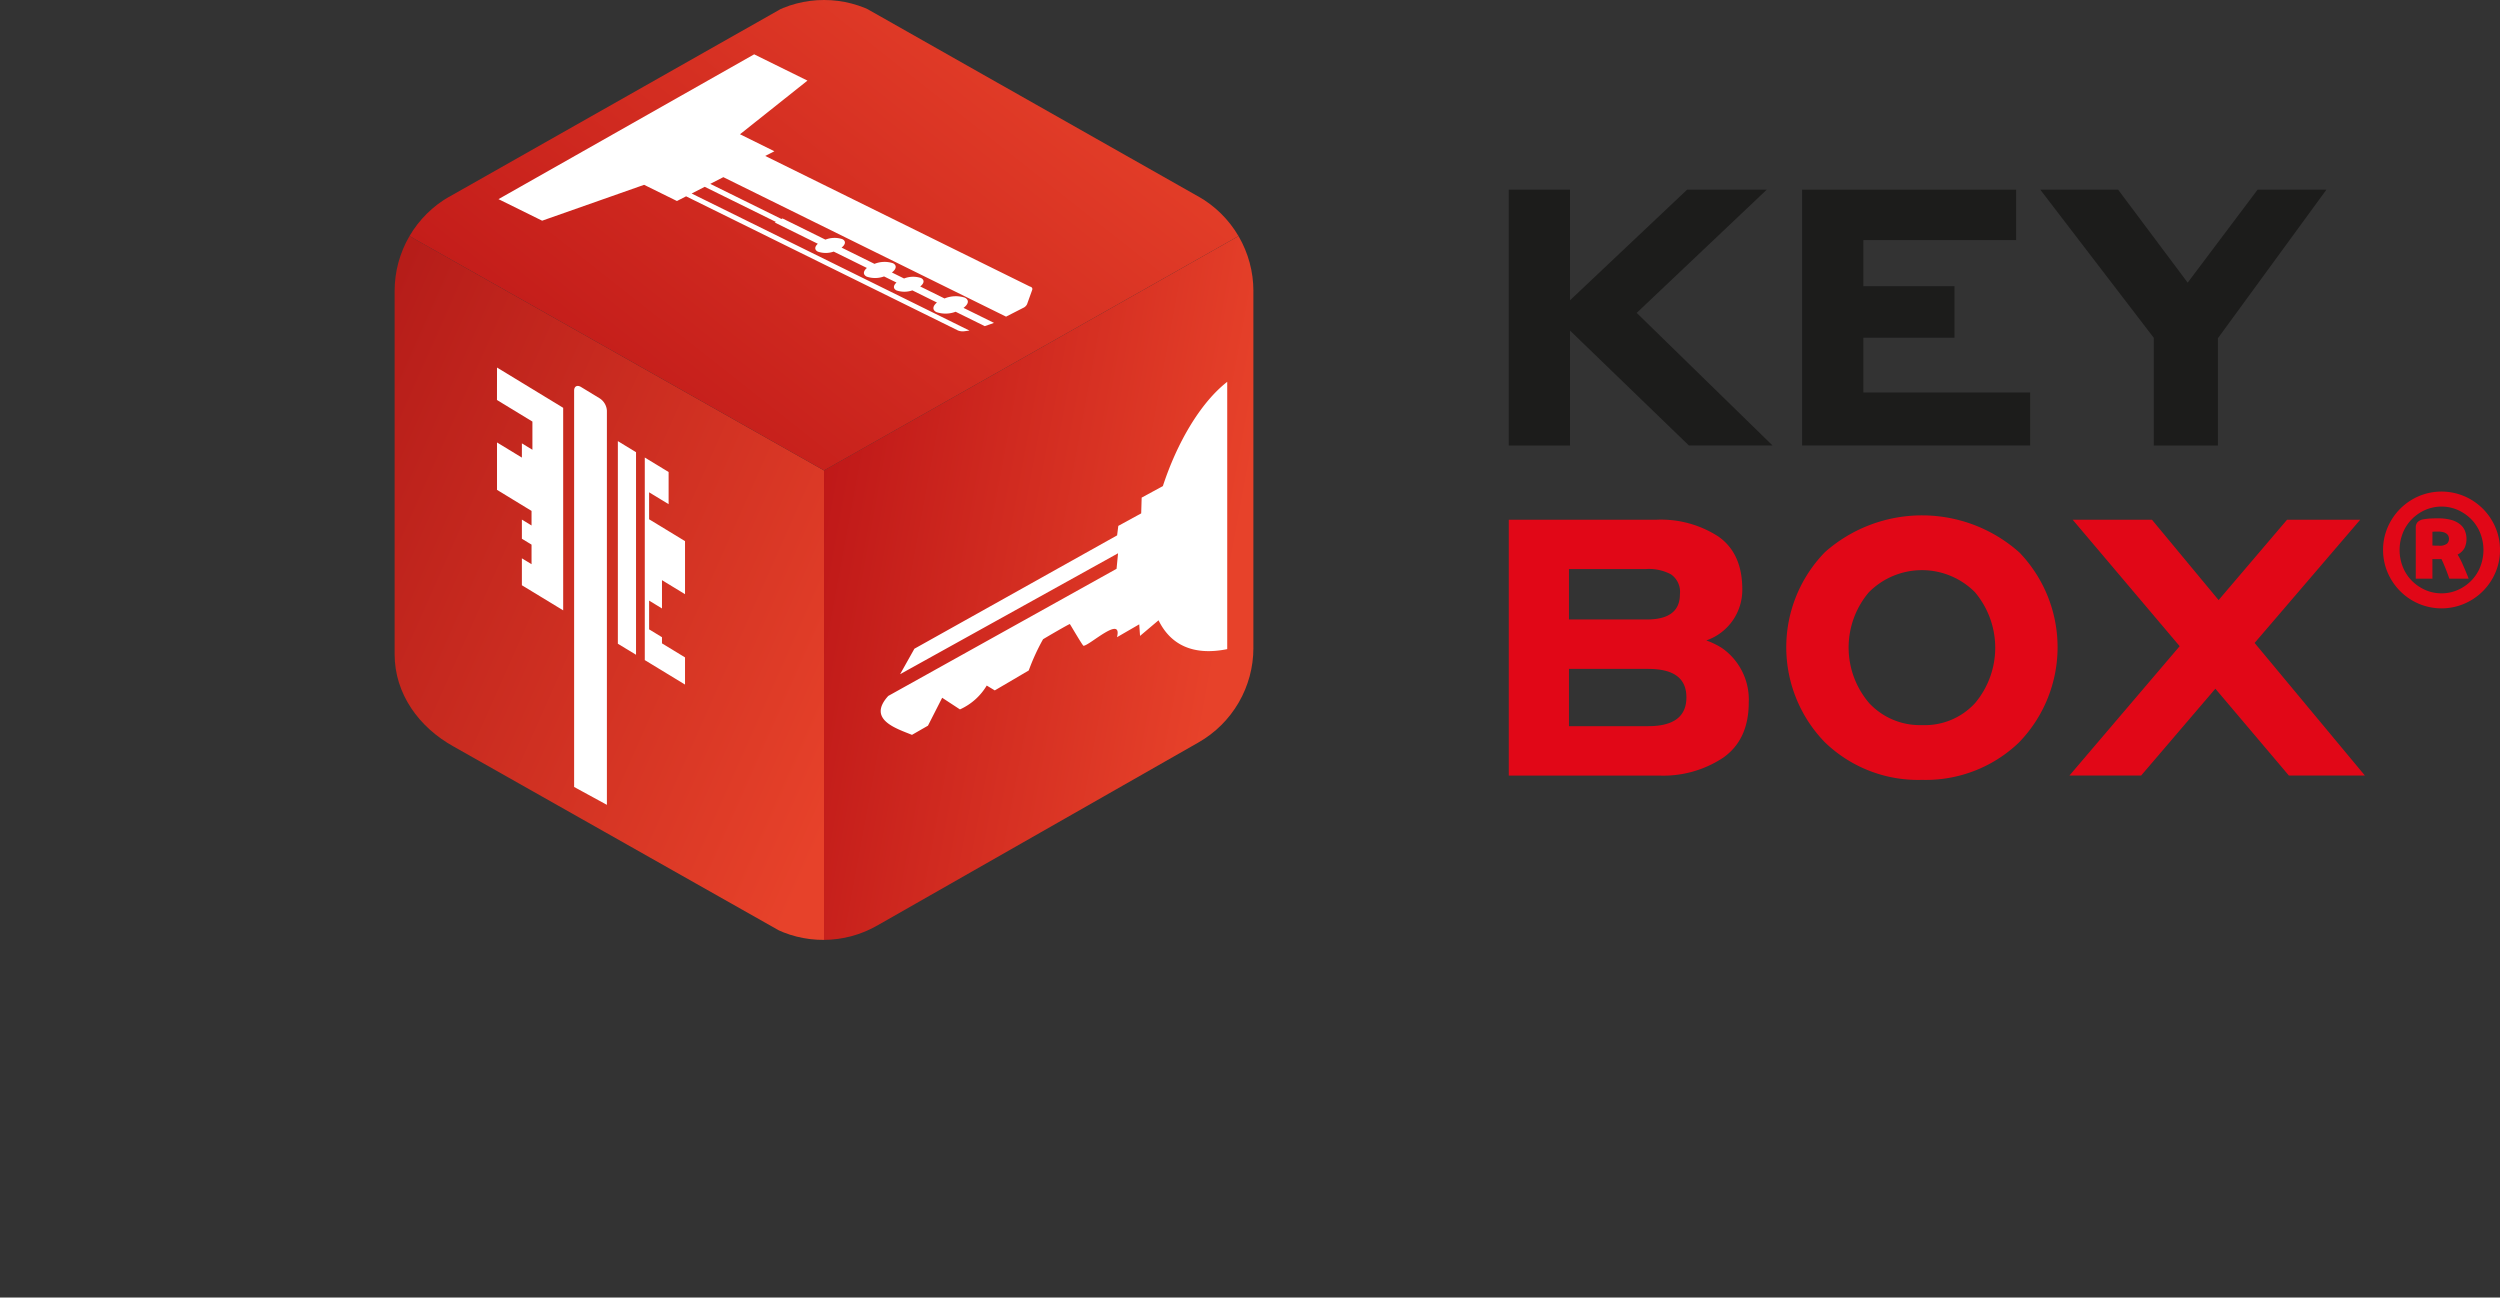
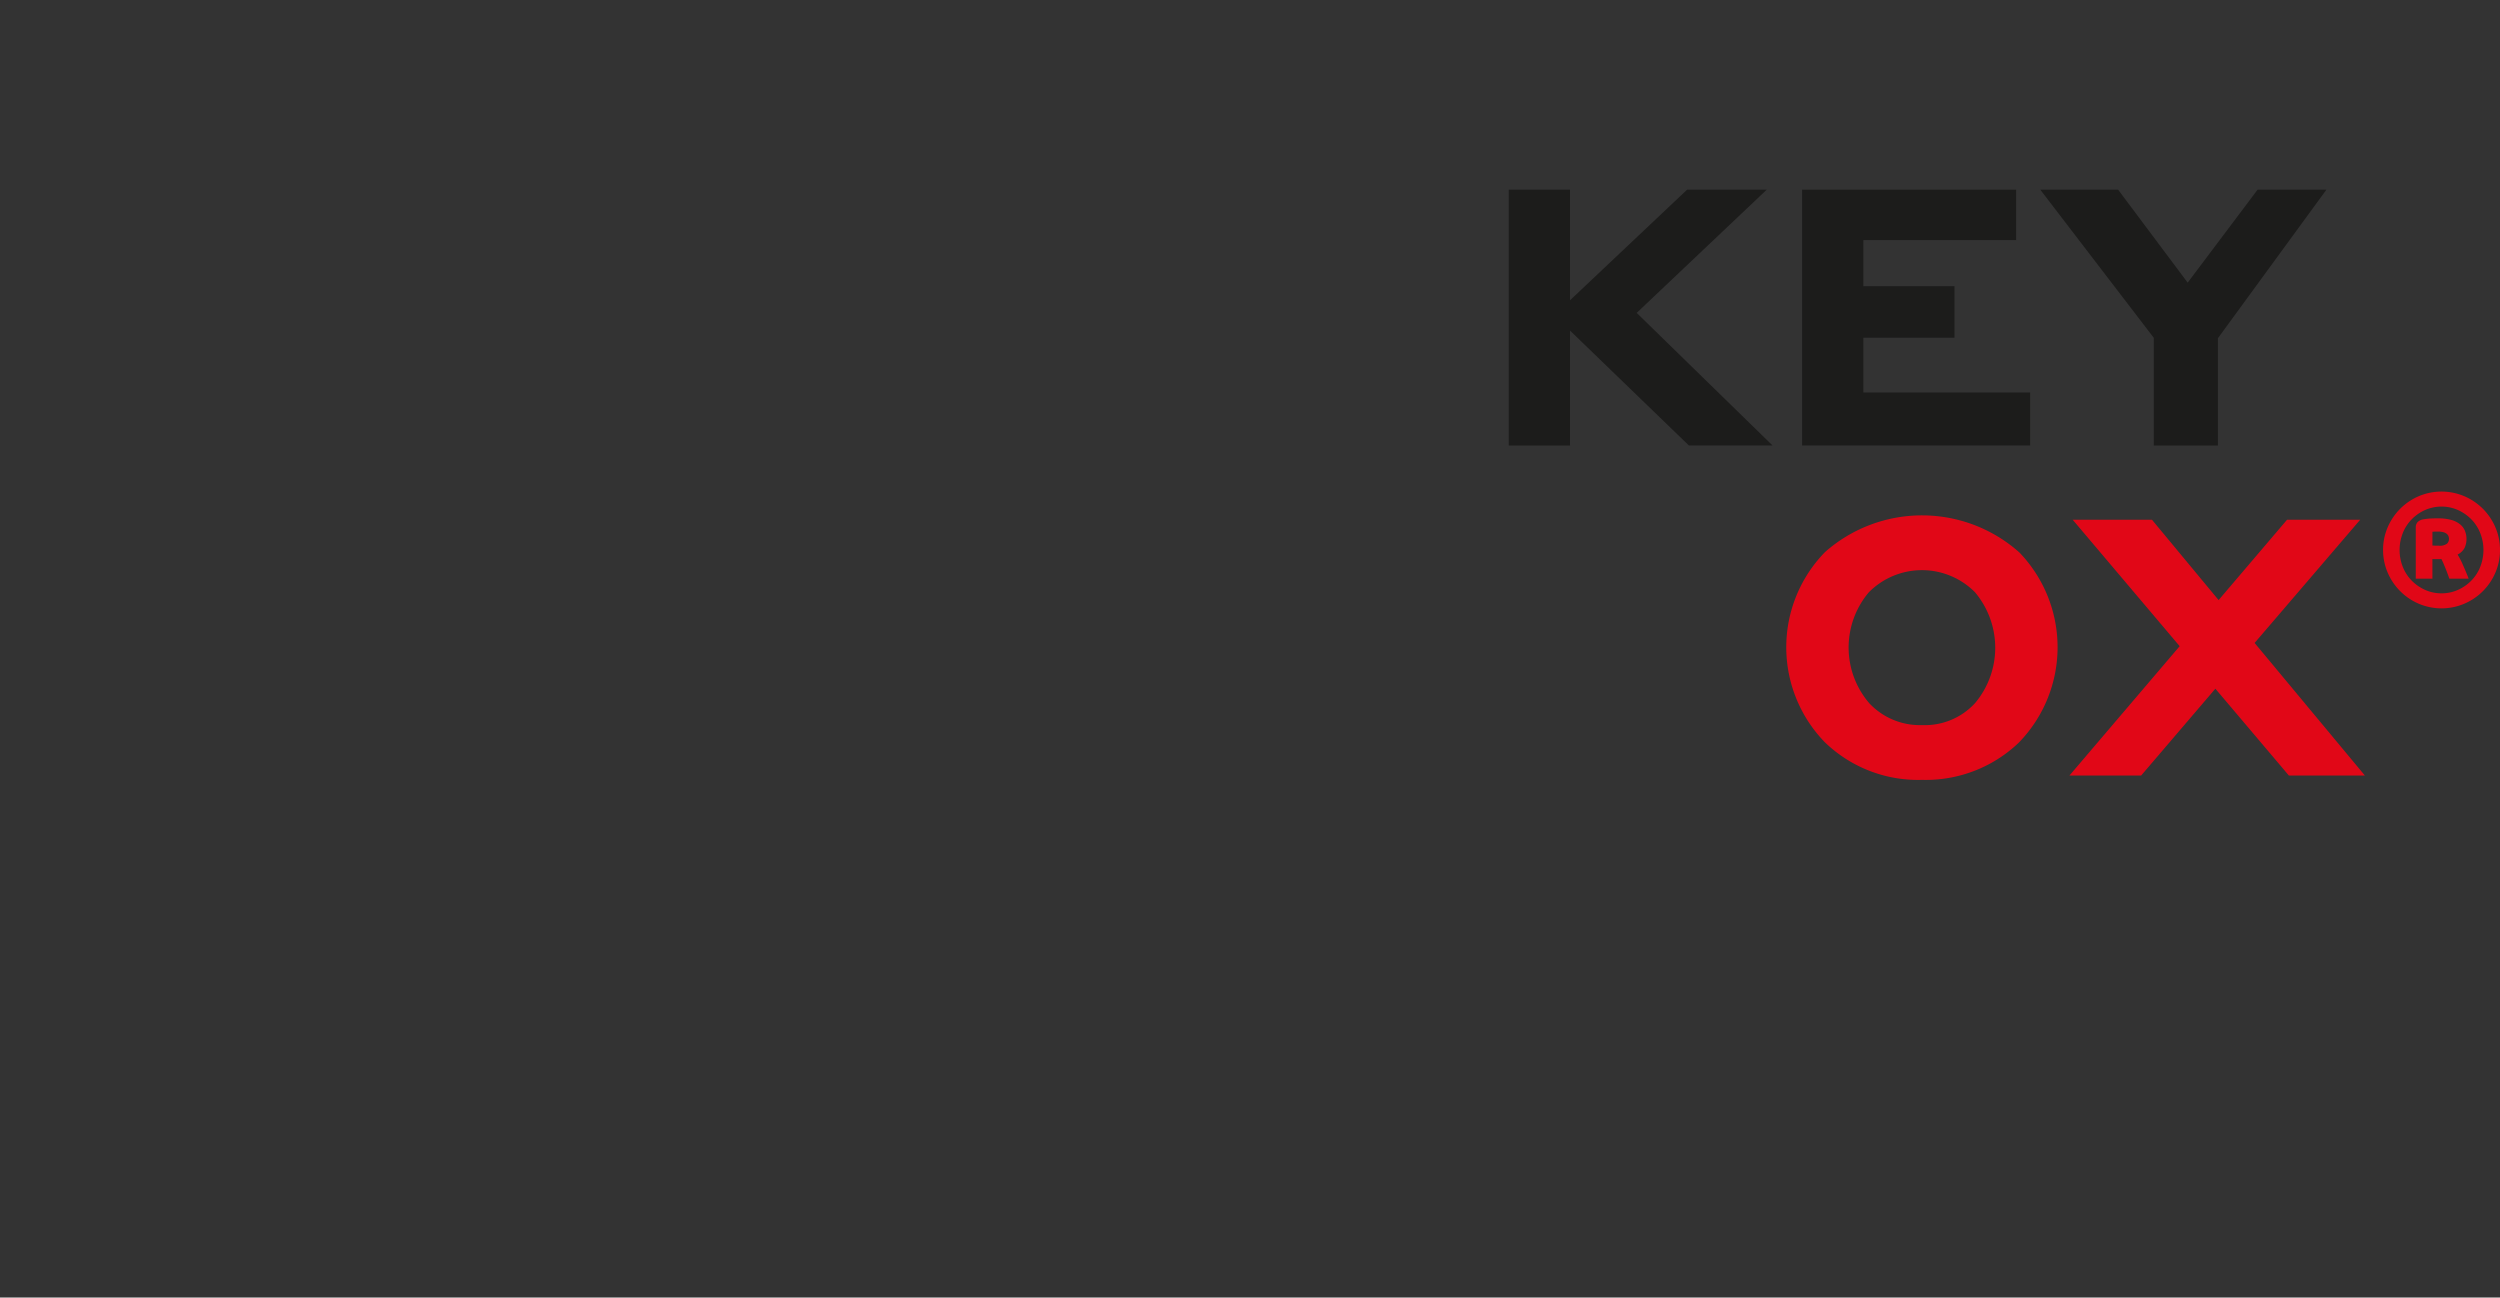
<svg xmlns="http://www.w3.org/2000/svg" width="308.724" height="160.234" viewBox="0 0 308.724 160.234">
  <rect x="0" y="0" width="308.724" height="160.234" fill="#333333" stroke="none" />
  <defs>
    <radialGradient id="radial-gradient" cx="0.535" cy="0.499" r="0.501" gradientTransform="matrix(0.008, 1, -0.979, 0.001, -0.664, -5.173)" gradientUnits="objectBoundingBox">
      <stop offset="0" stop-color="gray" />
      <stop offset="0.219" stop-color="#a1a1a1" />
      <stop offset="0.63" stop-color="#a1a1a1" stop-opacity="0" />
      <stop offset="1" stop-color="#a1a1a1" stop-opacity="0" />
    </radialGradient>
    <clipPath id="clip-path">
-       <path id="Контур_5943" data-name="Контур 5943" d="M142.741,1.756l-39.6,22.505A13.428,13.428,0,0,0,96.35,35.934V80.8c0,4.888,3.01,9.029,7.288,11.393l39.143,22.2a13.424,13.424,0,0,0,13.147-.085l39.69-22.621A13.428,13.428,0,0,0,202.4,80.023V35.934A13.428,13.428,0,0,0,195.6,24.261L156.012,1.756A13.436,13.436,0,0,0,142.741,1.756Z" transform="translate(-96.35 -0.003)" fill="none" />
-     </clipPath>
+       </clipPath>
    <linearGradient id="linear-gradient" x1="-0.007" y1="0.341" x2="1.007" y2="0.659" gradientUnits="objectBoundingBox">
      <stop offset="0" stop-color="#bf1818" />
      <stop offset="0.9" stop-color="#e7422a" />
    </linearGradient>
    <linearGradient id="linear-gradient-2" x1="-0.101" y1="0.046" x2="1.101" y2="0.954" gradientUnits="objectBoundingBox">
      <stop offset="0" stop-color="#b21a18" />
      <stop offset="0.9" stop-color="#e7422a" />
    </linearGradient>
    <linearGradient id="linear-gradient-3" x1="0.93" y1="0.193" x2="0.07" y2="0.807" gradientUnits="objectBoundingBox">
      <stop offset="0" stop-color="#e7422a" />
      <stop offset="1" stop-color="#bf1818" />
    </linearGradient>
  </defs>
  <g id="Сгруппировать_914" data-name="Сгруппировать 914" transform="translate(-2145.434 -4390.806)">
    <g id="Сгруппировать_908" data-name="Сгруппировать 908" transform="translate(2331.752 4414.227)">
      <g id="Сгруппировать_907" data-name="Сгруппировать 907">
        <path id="Контур_5927" data-name="Контур 5927" d="M427.637,84.206,412.954,70.013V84.206H405.39V52.61h7.564V66.269l14.46-13.659h9.835L421.186,67.827,437.961,84.2H427.637Z" transform="translate(-405.39 -52.61)" fill="#1c1c1b" />
        <path id="Контур_5928" data-name="Контур 5928" d="M486.75,84.206V52.61h26.432v6.228H494.314v5.694h11.255v6.362H494.314v6.763h20.6V84.2H486.75Z" transform="translate(-450.528 -52.61)" fill="#1c1c1b" />
        <path id="Контур_5929" data-name="Контур 5929" d="M574.755,70.949V84.212h-7.92v-13.3L552.82,52.62h9.612L571.02,64.1l8.633-11.482h8.5L574.76,70.954Z" transform="translate(-487.183 -52.616)" fill="#1c1c1b" />
-         <path id="Контур_5930" data-name="Контур 5930" d="M405.39,175.752V144.16h18.245a13.027,13.027,0,0,1,7.631,2.07q2.958,2.07,2.961,6.518a6.595,6.595,0,0,1-4.448,6.322,9.24,9.24,0,0,1,2,.979,7.764,7.764,0,0,1,3.246,6.674q0,4.581-3.134,6.807a13.4,13.4,0,0,1-7.943,2.226H405.394Zm17.043-25.5h-9.612v6.228h9.612q4.094,0,4.091-3.116a2.633,2.633,0,0,0-1.091-2.449,5.732,5.732,0,0,0-3-.668Zm.178,12.328h-9.79v7.074h9.79q4.715,0,4.715-3.557C427.325,163.727,425.754,162.583,422.611,162.583Z" transform="translate(-405.39 -103.401)" fill="#e10717" />
        <path id="Контур_5931" data-name="Контур 5931" d="M499.131,175.62a16.55,16.55,0,0,1-11.989-4.626,16.825,16.825,0,0,1,0-23.5,18.08,18.08,0,0,1,24.006.045,16.882,16.882,0,0,1-.089,23.5A16.62,16.62,0,0,1,499.131,175.62Zm0-6.763a8.408,8.408,0,0,0,6.562-2.738,10.638,10.638,0,0,0-.04-13.681,9.233,9.233,0,0,0-13.1.022,10.559,10.559,0,0,0,.044,13.681,8.561,8.561,0,0,0,6.54,2.716Z" transform="translate(-448.092 -102.736)" fill="#e10717" />
        <path id="Контур_5932" data-name="Контур 5932" d="M588,175.752l-9.078-10.725-9.167,10.725H560.9l13.614-15.974L561.3,144.16h9.79l8.232,9.924,8.454-9.924h9.033l-13.04,15.217,13.619,16.375Z" transform="translate(-491.666 -103.401)" fill="#e10717" />
      </g>
      <path id="Контур_5933" data-name="Контур 5933" d="M647.9,143.557a6.93,6.93,0,0,1,.57-2.8,7.283,7.283,0,0,1,3.842-3.842,7.187,7.187,0,0,1,5.61,0,7.27,7.27,0,0,1,3.847,3.842,7.006,7.006,0,0,1,.57,2.8,6.929,6.929,0,0,1-.57,2.8,7.27,7.27,0,0,1-3.847,3.842,7.188,7.188,0,0,1-5.61,0,7.283,7.283,0,0,1-3.842-3.842A7.006,7.006,0,0,1,647.9,143.557Zm7.217,5.356a4.894,4.894,0,0,0,2.021-.423,5.39,5.39,0,0,0,1.647-1.135,5.141,5.141,0,0,0,1.109-1.7,5.687,5.687,0,0,0,0-4.194,5.141,5.141,0,0,0-1.109-1.7,5.482,5.482,0,0,0-1.647-1.14,5.041,5.041,0,0,0-4.042,0,5.326,5.326,0,0,0-1.647,1.14,5.141,5.141,0,0,0-1.109,1.7,5.688,5.688,0,0,0,0,4.194,5.141,5.141,0,0,0,1.109,1.7,5.388,5.388,0,0,0,1.647,1.135A4.894,4.894,0,0,0,655.117,148.913Zm-3.174-8.121a.879.879,0,0,1,.285-.735,1.38,1.38,0,0,1,.654-.285c.129-.027.329-.053.6-.08s.646-.04,1.126-.04a6.119,6.119,0,0,1,1.727.2,3,3,0,0,1,1.1.561,1.991,1.991,0,0,1,.588.815,2.678,2.678,0,0,1,.178.953,2.56,2.56,0,0,1-.236,1.117,1.9,1.9,0,0,1-.864.824,10.362,10.362,0,0,1,.7,1.371c.249.561.472,1.1.668,1.607h-2.391c-.027-.08-.076-.218-.147-.423s-.156-.427-.254-.677-.2-.5-.307-.743a5.481,5.481,0,0,0-.276-.588.969.969,0,0,1-.227.022h-.579a1.347,1.347,0,0,1-.294-.022v2.431h-2.057v-6.313ZM654,143.009c.027,0,.089,0,.187.009s.294.009.579.009a1.5,1.5,0,0,0,1.028-.245.806.806,0,0,0,.245-.579,1.124,1.124,0,0,0-.049-.3.664.664,0,0,0-.187-.3,1.065,1.065,0,0,0-.41-.227,2.385,2.385,0,0,0-.708-.089c-.223,0-.387,0-.49.009s-.169.009-.2.009V143Z" transform="translate(-539.933 -99.063)" fill="#e10717" />
    </g>
-     <ellipse id="Эллипс_17" data-name="Эллипс 17" cx="33.689" cy="91.521" rx="33.689" ry="91.521" transform="translate(2145.434 4518.216) rotate(-79.67)" fill="url(#radial-gradient)" style="mix-blend-mode: multiply;isolation: isolate" />
    <g id="Сгруппировать_913" data-name="Сгруппировать 913" transform="translate(2194.166 4390.806)" clip-path="url(#clip-path)">
      <g id="Сгруппировать_912" data-name="Сгруппировать 912" transform="translate(0 -1.916)">
        <g id="Сгруппировать_909" data-name="Сгруппировать 909">
          <path id="Контур_5934" data-name="Контур 5934" d="M215.45,153.087l53.024-29.976V63.16L215.45,93.136Z" transform="translate(-162.426 -33.126)" fill="url(#linear-gradient)" />
          <path id="Контур_5935" data-name="Контур 5935" d="M149.374,153.087,96.35,123.112V63.16l53.024,29.976Z" transform="translate(-96.35 -33.126)" fill="url(#linear-gradient-2)" />
          <path id="Контур_5936" data-name="Контур 5936" d="M149.374,55.709,96.35,25.734,149.374-4.3,202.4,25.734Z" transform="translate(-96.35 4.3)" fill="url(#linear-gradient-3)" />
        </g>
        <g id="Сгруппировать_911" data-name="Сгруппировать 911" transform="translate(12.639 8.628)">
          <g id="Сгруппировать_910" data-name="Сгруппировать 910" transform="translate(0 38.675)">
            <path id="Контур_5937" data-name="Контур 5937" d="M149.342,108.61,147,107.185c-.472-.289-.855-.089-.855.45v48.942l4.047,2.208V110.1a1.954,1.954,0,0,0-.855-1.491Z" transform="translate(-136.618 -104.781)" fill="#fff" />
            <path id="Контур_5938" data-name="Контур 5938" d="M124.74,105.961l4.376,2.662v3.482l-1.3-.792v1.759l-3.072-1.87v5.854l3.072,1.874,1.193.726v1.8l-1.193-.726v2.364l1.193.726v2.417l-1.193-.726v3.326l5.1,3.1V106.923l-8.17-4.973Z" transform="translate(-124.74 -101.95)" fill="#fff" />
            <path id="Контур_5939" data-name="Контур 5939" d="M158.27,147.381l2.244,1.362V123.727l-2.244-1.367Z" transform="translate(-143.342 -113.273)" fill="#fff" />
-             <path id="Контур_5940" data-name="Контур 5940" d="M166.274,134.536v-3.33l2.409,1.465V128.7l-2.943-1.79v25.016l4.969,3.023v-3.357l-2.845-1.732V149.1l-1.589-.971V144.58l1.589.971v-3.495l2.845,1.732v-6.553L168.683,136Z" transform="translate(-147.487 -115.798)" fill="#fff" />
          </g>
          <path id="Контур_5941" data-name="Контур 5941" d="M190.864,43.791,158.1,27.626l1.131-.579-4.247-2.1,8.33-6.625-6.58-3.246L125.16,32.96l5.391,2.662,12.59-4.43,4.056,2,1.131-.579L181.9,49.178a1.617,1.617,0,0,0,.864.085l.561-.071L149.014,32.265l1.616-.828,8.788,4.336-.142.071,5.32,2.627c-.41.365-.436.757.013.975a2.981,2.981,0,0,0,1.946-.009l4.1,2.021c-.467.4-.512.828-.018,1.073a3.219,3.219,0,0,0,2.137-.027l1.536.757c-.41.365-.436.757.013.975a3.011,3.011,0,0,0,1.946-.009l3.036,1.5c-.539.436-.606.922-.058,1.189a3.539,3.539,0,0,0,2.364-.049l3.6,1.776,1.14-.4-3.766-1.857c.623-.454.739-.975.165-1.26a3.62,3.62,0,0,0-2.507.1l-3.005-1.483c.494-.383.57-.81.089-1.046a3.069,3.069,0,0,0-2.084.062l-1.5-.743c.552-.414.646-.886.125-1.144a3.311,3.311,0,0,0-2.275.08l-4.065-2.008c.494-.383.57-.81.089-1.046a3.069,3.069,0,0,0-2.084.062l-5.3-2.618-.134.067-8.788-4.336,1.616-.828,34.913,17.225,2.088-1.068a.99.99,0,0,0,.5-.454l.641-1.785c.058-.16-.013-.3-.2-.4Z" transform="translate(-124.973 -15.08)" fill="#fff" />
-           <path id="Контур_5942" data-name="Контур 5942" d="M266.008,118.794,263.4,120.21l-.058,1.946-2.827,1.545-.147,1.171-25.034,14-1.763,3.143,26.913-14.932L260.3,129l-28.191,15.7c-2.667,2.921,1.028,4.029,2.925,4.808l1.977-1.135,1.754-3.446,2.195,1.438a7.367,7.367,0,0,0,3.308-2.947l.993.6,4.194-2.462a26.15,26.15,0,0,1,1.767-3.855c.352-.223,3.263-1.923,3.312-1.874s1.585,2.694,1.683,2.68c.708.009,4.844-3.882,4.136-1.06l2.747-1.589.1,1.429,2.284-1.928c1.411,2.894,4.114,4.443,8.481,3.562V105.91c-3.33,2.6-6.206,7.551-7.947,12.88Z" transform="translate(-183.787 -65.472)" fill="#fff" />
        </g>
      </g>
    </g>
  </g>
</svg>